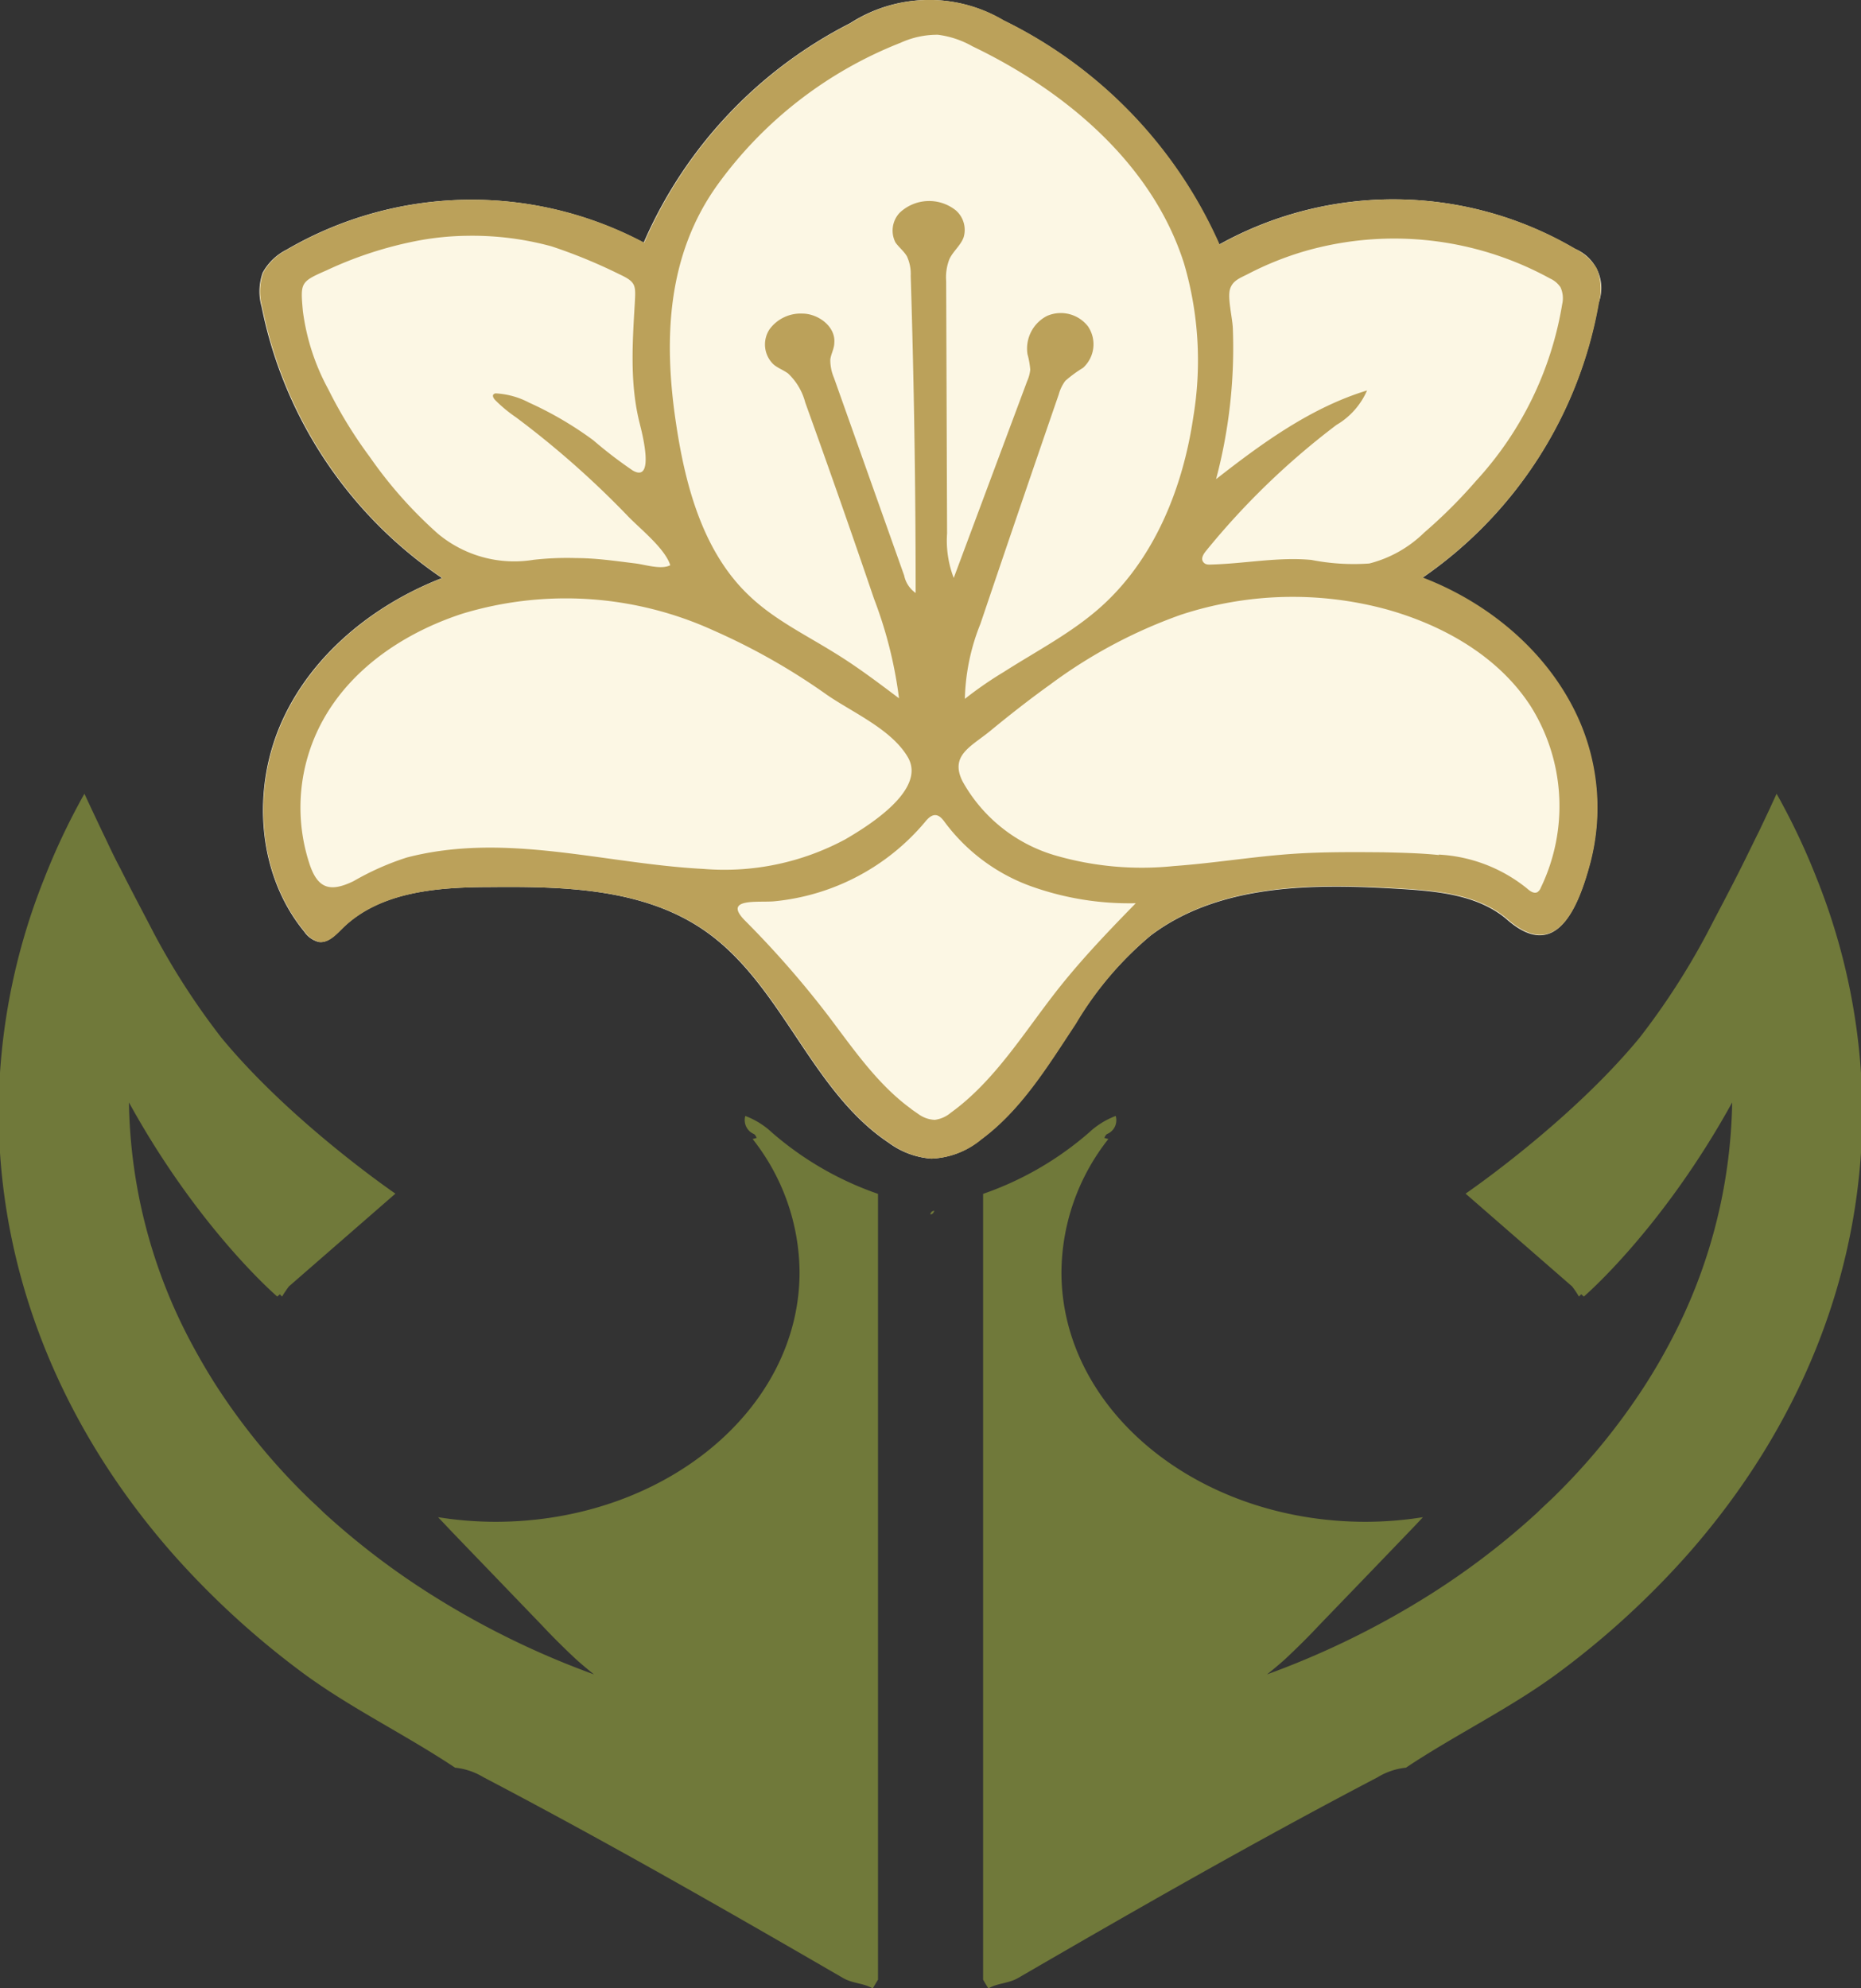
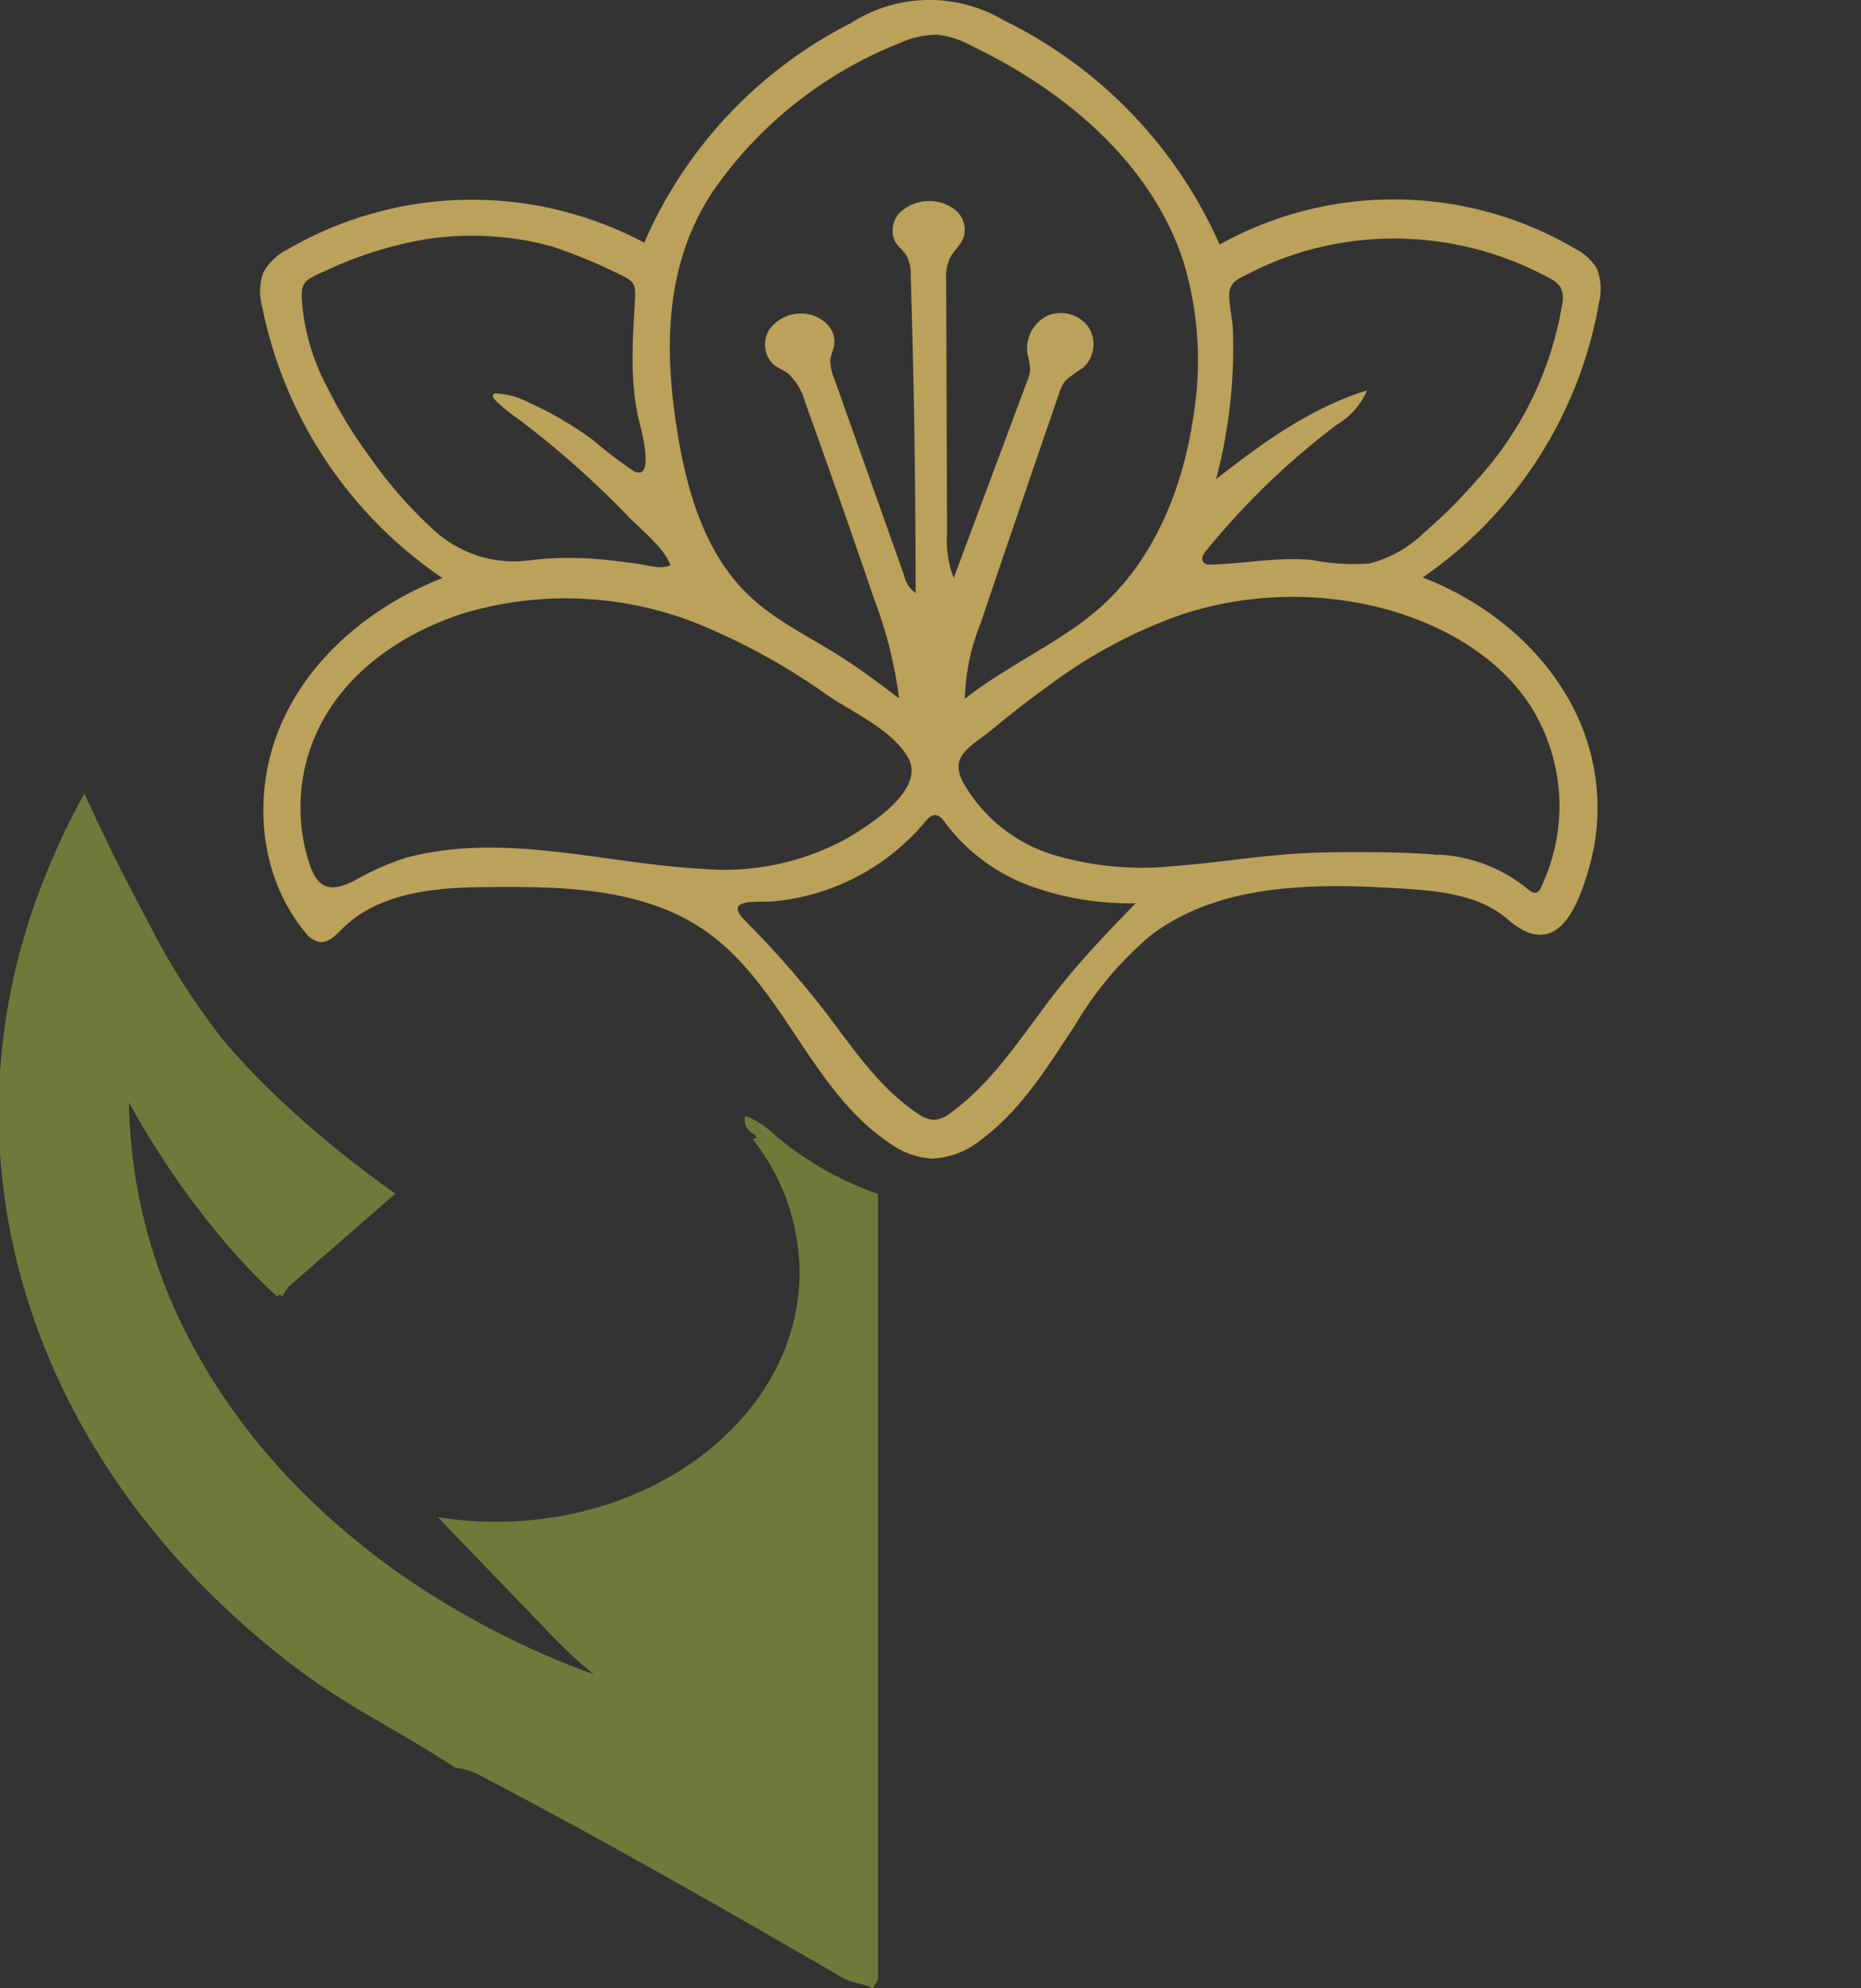
<svg xmlns="http://www.w3.org/2000/svg" id="Layer_1" data-name="Layer 1" viewBox="0 0 162.23 173.28">
  <rect x="0" y="0" width="162.23" height="173.28" fill="#333333" stroke="none" />
  <defs>
    <style>.cls-1{fill:#70793a;}.cls-2{fill:#fcf7e4;}.cls-3{fill:#bba15a;}</style>
  </defs>
-   <path class="cls-1" d="M1403.94,341.44a58.71,58.71,0,0,0-3-6.49c-.17-.32-.34-.63-.52-.94l-.61,1.33-.87,1.84c-.5,1-1.05,2.15-1.63,3.3-.94,1.88-2,3.86-3,5.79a63,63,0,0,1-5.83,9c-6.11,7.41-15.17,13.59-15.17,13.59l9.29,8.09a8.44,8.44,0,0,1,.59.88c.07-.06.13-.13.2-.2l.23.2s6.81-5.82,12.93-16.92a46.06,46.06,0,0,1-5.55,21.16c-.66,1.24-1.38,2.46-2.15,3.65a56.27,56.27,0,0,1-7.82,9.54c-.47.46-1,.93-1.45,1.38a65.87,65.87,0,0,1-9.8,7.43,73.88,73.88,0,0,1-13.78,6.69c.54-.43,1.08-.88,1.59-1.34,1-.94,2-1.92,2.92-2.91q3.93-4.07,7.84-8.14c.42-.43.83-.87,1.24-1.31a32.07,32.07,0,0,1-5,.4c-14.64,0-26.51-9.74-26.51-21.75a18.91,18.91,0,0,1,4.09-11.61l-.36-.1c.08-.12.12-.27.26-.34a1.3,1.3,0,0,0,.74-1.57,7,7,0,0,0-2.33,1.45,28,28,0,0,1-9.23,5.34v68.48c.14.26.31.52.46.77.79-.47,1.73-.42,2.59-.91,10.34-6,20.67-11.91,31.35-17.5a5.9,5.9,0,0,1,2.46-.83c4.39-2.93,9.24-5.24,13.45-8.39a73.78,73.78,0,0,0,11.22-10.32c9.52-10.85,15.12-24.15,15.12-38.52A55.29,55.29,0,0,0,1403.94,341.44Z" transform="translate(-1245.55 -264.83)" />
  <path class="cls-1" d="M1249.39,341.44a58.71,58.71,0,0,1,3-6.49c.17-.32.34-.63.52-.94l.62,1.33.87,1.84c.49,1,1,2.15,1.62,3.3.94,1.88,2,3.86,3,5.79a63,63,0,0,0,5.83,9c6.11,7.41,15.17,13.59,15.17,13.59l-9.29,8.09a10.38,10.38,0,0,0-.59.88,1.8,1.8,0,0,1-.19-.2l-.23.2s-6.82-5.82-12.93-16.92a45.93,45.93,0,0,0,5.54,21.16c.67,1.24,1.38,2.46,2.15,3.65a56.27,56.27,0,0,0,7.82,9.54c.47.46,1,.93,1.45,1.38a66,66,0,0,0,9.81,7.43,73.49,73.49,0,0,0,13.77,6.69c-.54-.43-1.08-.88-1.59-1.34-1-.94-2-1.92-2.92-2.91l-7.84-8.14-1.24-1.31a32.07,32.07,0,0,0,5,.4c14.64,0,26.51-9.74,26.51-21.75a18.91,18.91,0,0,0-4.09-11.61l.36-.1c-.08-.12-.12-.27-.26-.34a1.32,1.32,0,0,1-.74-1.57,7,7,0,0,1,2.33,1.45,28,28,0,0,0,9.24,5.34v68.48c-.15.26-.32.52-.46.77-.8-.47-1.74-.42-2.59-.91-10.35-6-20.68-11.91-31.35-17.5a5.94,5.94,0,0,0-2.47-.83c-4.39-2.93-9.23-5.24-13.45-8.39a73.78,73.78,0,0,1-11.22-10.32c-9.51-10.85-15.12-24.15-15.12-38.52A55.29,55.29,0,0,1,1249.39,341.44Z" transform="translate(-1245.55 -264.83)" />
-   <path class="cls-1" d="M1327,370.35c-.06.18-.15.31-.35.33C1326.68,370.46,1326.81,370.37,1327,370.35Z" transform="translate(-1245.55 -264.83)" />
-   <path class="cls-1" d="M1326.86,363.58l.13.13-.2.16c-.08.05-.12,0-.07-.07A1.35,1.35,0,0,1,1326.86,363.58Z" transform="translate(-1245.55 -264.83)" />
-   <path class="cls-2" d="M1339.29,354.08c-2.43,3.67-4.73,7.47-8.23,10.06a7.21,7.21,0,0,1-4.33,1.67,7.14,7.14,0,0,1-3.72-1.39c-6.81-4.55-9.27-13.76-16-18.45-5.27-3.68-12.14-3.89-18.57-3.83-4.64,0-9.76.35-13.06,3.61-.59.58-1.26,1.3-2.07,1.17a2.16,2.16,0,0,1-1.23-.88c-4.11-5-4.6-12.36-2-18.24s8-10.26,14-12.59a37.44,37.44,0,0,1-15.72-23.62,4.92,4.92,0,0,1,.09-3,4.87,4.87,0,0,1,2.08-2,32,32,0,0,1,31.13-.61,38.8,38.8,0,0,1,18-19.13,12.7,12.7,0,0,1,13.35-.25,39.61,39.61,0,0,1,18.82,19.54,31.23,31.23,0,0,1,31,.37,3.7,3.7,0,0,1,2.07,4.74,36.72,36.72,0,0,1-15.37,23.95c6,2.3,11.26,6.8,13.76,12.71a19,19,0,0,1,.88,12.09c-1.08,4.08-3,8.67-7.22,5-2.47-2.15-6-2.49-9.25-2.69-7.56-.47-15.82-.5-21.86,4.07A30.1,30.1,0,0,0,1339.29,354.08Z" transform="translate(-1245.55 -264.83)" />
  <path class="cls-3" d="M1339.33,354.08c-2.43,3.67-4.73,7.47-8.23,10.06a7.22,7.22,0,0,1-4.34,1.67,7.07,7.07,0,0,1-3.71-1.39c-6.81-4.55-9.27-13.76-16-18.45-5.27-3.68-12.14-3.89-18.57-3.83-4.64,0-9.76.35-13.07,3.61-.58.58-1.25,1.3-2.06,1.17a2.16,2.16,0,0,1-1.23-.88c-4.12-5-4.61-12.36-2-18.24s8-10.26,14-12.59a37.47,37.47,0,0,1-15.71-23.62,4.92,4.92,0,0,1,.09-3,4.87,4.87,0,0,1,2.08-2,32,32,0,0,1,31.13-.61,38.75,38.75,0,0,1,18-19.13,12.68,12.68,0,0,1,13.34-.25,39.57,39.57,0,0,1,18.82,19.54,31.25,31.25,0,0,1,31,.37,4.73,4.73,0,0,1,1.87,1.7,4.84,4.84,0,0,1,.2,3,36.72,36.72,0,0,1-15.37,23.95c6,2.3,11.26,6.8,13.76,12.71a19,19,0,0,1,.88,12.09c-1.08,4.08-3,8.67-7.22,5-2.47-2.15-6-2.49-9.25-2.69-7.57-.47-15.82-.5-21.86,4.07A30.1,30.1,0,0,0,1339.33,354.08Zm34.92-47.37a29.89,29.89,0,0,0,7.48-15.36,2.29,2.29,0,0,0-.15-1.49,2.18,2.18,0,0,0-.91-.76,28.25,28.25,0,0,0-21.31-2.4,27.45,27.45,0,0,0-5,2c-.72.37-1.37.58-1.59,1.35s.21,2.45.25,3.38a44.6,44.6,0,0,1-1.46,13.16c4-3.13,8.27-6.24,13.16-7.73a6.46,6.46,0,0,1-2.66,3,65.71,65.71,0,0,0-11.39,11c-.21.26-.44.63-.25.92s.48.26.76.25c2.91-.08,5.8-.67,8.69-.4a19.13,19.13,0,0,0,5.05.31,10.54,10.54,0,0,0,4.79-2.7A43.63,43.63,0,0,0,1374.25,306.71Zm-41.19,16.68c2.83-1.81,5.86-3.37,8.38-5.6,4.72-4.18,7.23-10.41,8.14-16.65a30,30,0,0,0-.82-13.37c-2.75-8.63-10.29-15-18.45-18.91a8.16,8.16,0,0,0-3-1,7.71,7.71,0,0,0-3.26.7,35.85,35.85,0,0,0-15.89,12.29c-4.51,6.21-4.78,13.65-3.66,21,.83,5.5,2.41,11.24,6.47,15,2.13,2,4.79,3.3,7.27,4.84,2,1.22,3.82,2.6,5.68,4a37.19,37.19,0,0,0-2.17-8.65q-2.92-8.58-6-17.12a5.33,5.33,0,0,0-1.5-2.54c-.43-.32-1-.51-1.34-.86a2.4,2.4,0,0,1-.27-3,3.36,3.36,0,0,1,2.84-1.36c1.41,0,2.92,1.14,2.8,2.54,0,.51-.3,1-.35,1.48a4,4,0,0,0,.32,1.58l6.12,17.23a2.45,2.45,0,0,0,1,1.52q0-13.81-.43-27.64a3.64,3.64,0,0,0-.33-1.7c-.26-.45-.69-.77-1-1.21a2.27,2.27,0,0,1,.36-2.58,3.73,3.73,0,0,1,4.91-.21,2.26,2.26,0,0,1,.67,2.35c-.26.71-.92,1.21-1.24,1.9a4.36,4.36,0,0,0-.28,1.9l.08,22a9.06,9.06,0,0,0,.58,3.88l6.4-17.15a3.2,3.2,0,0,0,.27-1,7,7,0,0,0-.24-1.35,3.2,3.2,0,0,1,1.69-3.33,3,3,0,0,1,3.58.9,2.77,2.77,0,0,1-.43,3.62,10.9,10.9,0,0,0-1.54,1.13,3.45,3.45,0,0,0-.57,1.17q-3.45,10-6.83,20a18.62,18.62,0,0,0-1.36,6.55A32.74,32.74,0,0,1,1333.06,323.39Zm-31.54-20.8c-.08-.37-.16-.66-.19-.8-.89-3.45-.65-7.05-.44-10.58.08-1.52.11-1.8-1.33-2.47a45.87,45.87,0,0,0-5.93-2.44,26.23,26.23,0,0,0-7.33-.92,24.72,24.72,0,0,0-4.7.5,33.72,33.72,0,0,0-7.58,2.51c-2.28,1-2.29,1.06-2.07,3.53a19.38,19.38,0,0,0,2.21,6.82,39,39,0,0,0,3.63,5.92,37.71,37.71,0,0,0,5.94,6.69,10.39,10.39,0,0,0,8.33,2.27,25.94,25.94,0,0,1,3.74-.15c1.73,0,3.46.26,5.18.47.85.11,2.23.56,3,.15-.46-1.45-2.56-3.11-3.65-4.23a79.77,79.77,0,0,0-9.8-8.66,12.25,12.25,0,0,1-1.84-1.53c-.12-.14-.24-.35-.11-.48a.33.33,0,0,1,.27-.07,7,7,0,0,1,2.82.8,30.75,30.75,0,0,1,5.6,3.28,38,38,0,0,0,3.43,2.63C1302.28,306.75,1301.85,304.06,1301.52,302.59Zm23.46,58.9.58.4a2.63,2.63,0,0,0,1.47.54,2.68,2.68,0,0,0,1.39-.61c3.92-2.83,6.46-7.13,9.47-10.92,2.06-2.59,4.37-5,6.67-7.35a25.4,25.4,0,0,1-9.19-1.5,16.24,16.24,0,0,1-7.42-5.51c-.22-.3-.48-.65-.85-.67s-.69.32-.93.62a19.62,19.62,0,0,1-13.12,6.89c-1.35.13-4.57-.34-2.54,1.7a84.09,84.09,0,0,1,7.35,8.42C1320,356.34,1322.1,359.39,1325,361.49ZM1272.49,340c.72,2.29,1.81,2.63,3.89,1.62a23.59,23.59,0,0,1,4.65-2.06c8.64-2.23,17.17.55,25.85,1a22.25,22.25,0,0,0,12.36-2.58c1.9-1.11,7.1-4.28,5.46-7.14-1.41-2.44-4.83-3.91-7.06-5.45a56.15,56.15,0,0,0-9.86-5.6,31.08,31.08,0,0,0-21.94-1.47c-6.11,2-11.66,6.16-13.49,12.55A15.74,15.74,0,0,0,1272.49,340Zm98.47-.69a13.35,13.35,0,0,1,7.69,2.94c.26.23.6.49.91.34a.78.78,0,0,0,.31-.4,16.36,16.36,0,0,0-.91-15.85c-2.8-4.3-7.55-7-12.5-8.39a31.23,31.23,0,0,0-18,.47,43.41,43.41,0,0,0-11.39,6.09c-1.77,1.27-3.48,2.61-5.17,4s-3.58,2.14-2.44,4.42a13.61,13.61,0,0,0,8,6.43,27.09,27.09,0,0,0,10.42.95c3.5-.25,7-.84,10.47-1.07,2.59-.17,5.18-.15,7.77-.13C1367.71,339.15,1369.35,339.18,1371,339.35Z" transform="translate(-1245.55 -264.83)" />
</svg>